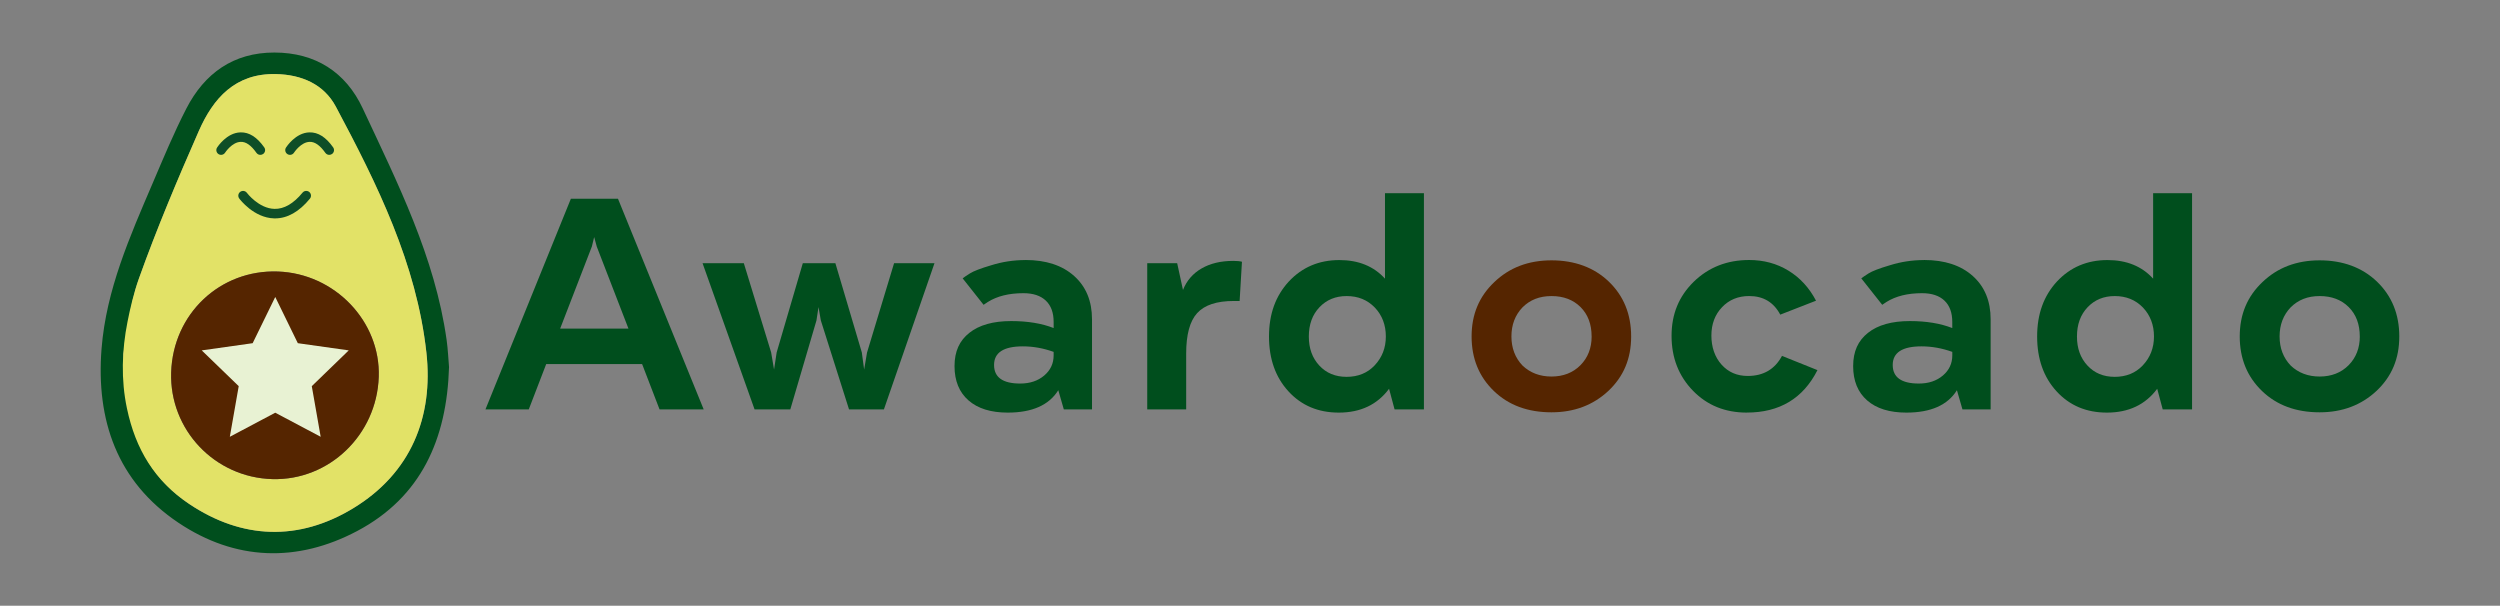
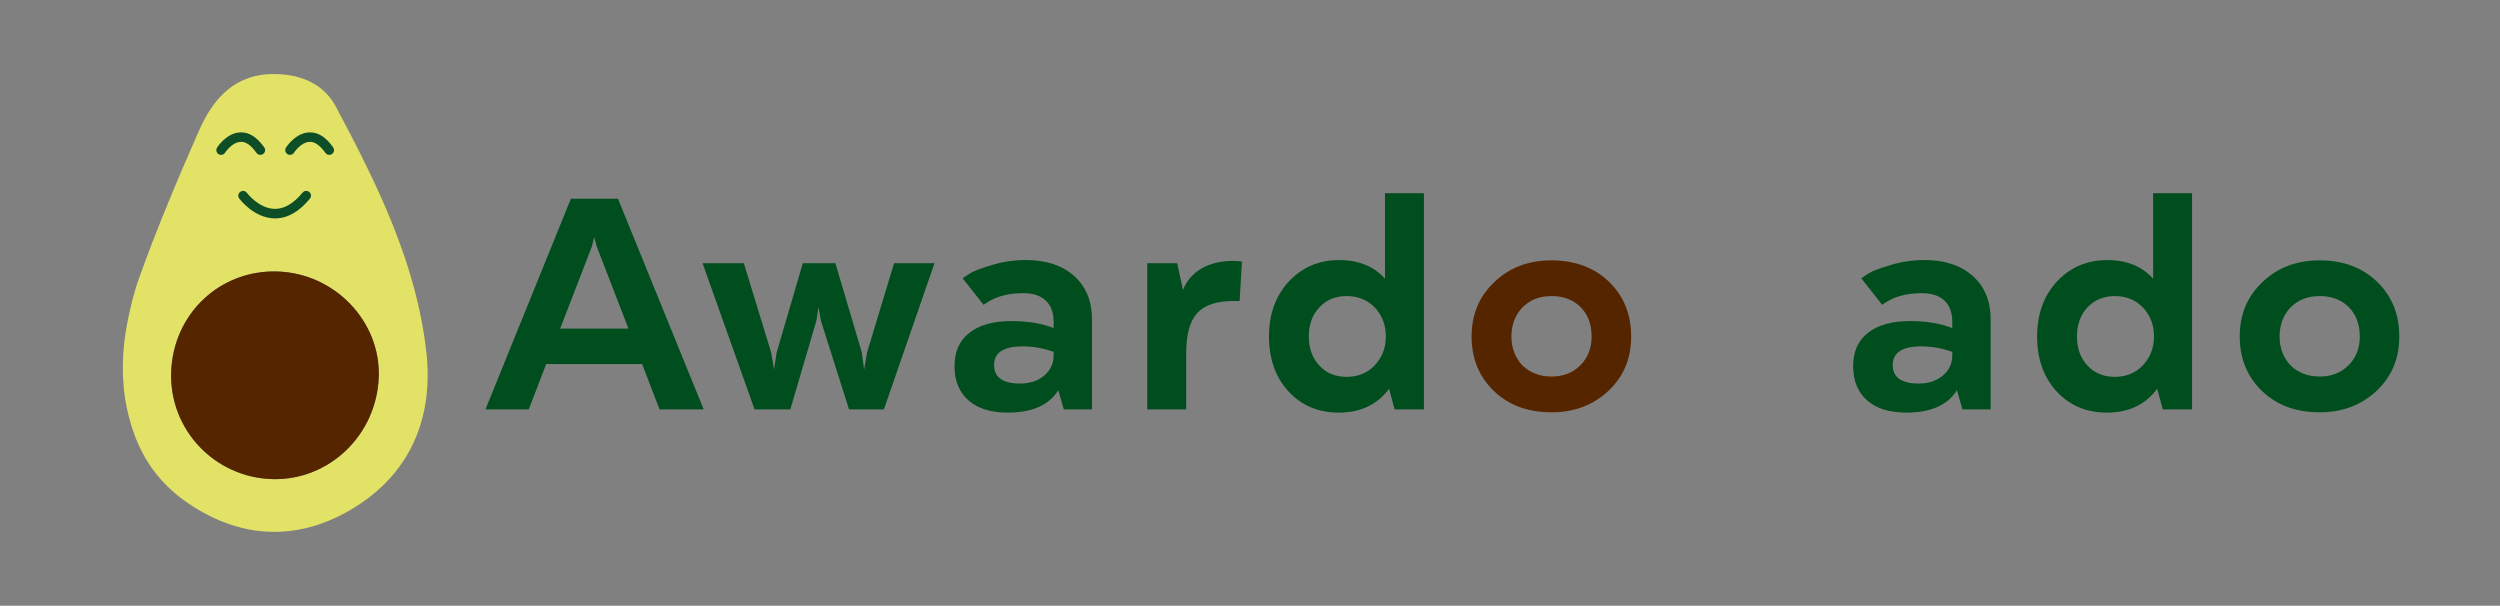
<svg xmlns="http://www.w3.org/2000/svg" id="Layer_1" version="1.1" viewBox="0 0 955.95 231.63">
  <rect x="0" y="0" width="955.95" height="231.63" fill="#808080" stroke="none" />
  <defs>
    <style>
      .st0 {
        fill: #552500;
      }

      .st1 {
        fill: #0e4e27;
      }

      .st2 {
        fill: #e8f2d3;
      }

      .st3 {
        fill: #004e1d;
      }

      .st4 {
        fill: #e2e267;
      }
    </style>
  </defs>
  <g>
-     <path class="st3" d="M171.7,140.35c-.82,27.46-10.59,49.7-35.1,62.69-22.98,12.18-46.62,11.41-68.35-3.14-23.47-15.72-31.59-39.24-29.41-66.64,1.79-22.47,10.82-42.83,19.54-63.21,4.1-9.58,8.09-19.24,12.85-28.49,6.97-13.54,18.02-21.49,33.71-21.47,15.63.02,27.27,7.47,33.75,21.34,13.32,28.54,27.63,56.8,32.09,88.57.51,3.61.65,7.27.92,10.34ZM47.14,135.24c.54,26.31,6.75,45.1,25.18,57.45,20.27,13.58,41.92,14.3,62.72,1.67,22.05-13.4,30.75-34.83,28-59.59-3.76-33.93-18.77-64.29-34.62-94-4.57-8.56-13.07-12.25-22.98-12.45-15.5-.32-23.91,9.25-29.41,21.76-8.18,18.6-16.09,37.36-22.93,56.48-3.82,10.67-4.47,22.03-5.96,28.69Z" />
    <path class="st4" d="M48.53,156.11c-2.29-10.89-1.95-22.18.23-33.09,1.03-5.19,2.37-10.94,4.34-16.46,6.84-19.12,14.75-37.88,22.93-56.48,5.5-12.51,13.91-22.08,29.41-21.76,9.91.2,18.41,3.89,22.98,12.45,15.85,29.7,30.86,60.07,34.62,94,2.75,24.76-5.95,46.19-28,59.59-20.8,12.64-42.45,11.91-62.72-1.67-13.17-8.82-20.49-20.84-23.79-36.58ZM106.27,103.82c-22.15-.79-40.12,16.19-40.83,38.57-.69,21.93,16.65,40.21,38.71,40.81,21.71.59,39.92-16.9,40.67-39.08.73-21.22-16.79-39.53-38.56-40.3Z" />
    <path class="st0" d="M106.27,103.82c21.77.77,39.29,19.08,38.56,40.3-.76,22.17-18.97,39.67-40.67,39.08-22.06-.6-39.4-18.88-38.71-40.81.7-22.38,18.68-39.36,40.83-38.57Z" />
-     <polygon class="st2" points="105.25 113.56 113.88 131.23 133.35 133.98 119.22 147.66 122.62 167.02 105.25 157.81 87.88 167.02 91.28 147.66 77.14 133.98 96.61 131.23 105.25 113.56" />
    <g>
      <path class="st1" d="M125.9,59.22c-.57,0-1.13-.27-1.49-.77-2-2.83-4.02-4.29-6.01-4.2-3.33.07-5.96,4.09-5.98,4.13-.54.84-1.67,1.09-2.51.55-.84-.54-1.09-1.66-.55-2.51.15-.23,3.67-5.68,8.95-5.8,3.36-.1,6.33,1.85,9.08,5.73.58.82.39,1.95-.43,2.53-.32.23-.69.33-1.05.33Z" />
      <path class="st1" d="M105.19,83.51c-.11,0-.23,0-.34,0-7.8-.2-13.14-7.3-13.37-7.61-.6-.81-.43-1.94.38-2.54.81-.59,1.94-.43,2.54.37.04.06,4.54,6,10.56,6.14,3.66.09,7.27-2,10.73-6.21.64-.77,1.78-.89,2.56-.25.78.64.89,1.78.25,2.56-4.11,5-8.59,7.54-13.31,7.54Z" />
      <path class="st1" d="M99.55,59.22c-.57,0-1.13-.27-1.49-.77-2-2.83-3.97-4.29-6.01-4.2-3.33.07-5.96,4.09-5.98,4.13-.54.84-1.67,1.09-2.51.55-.84-.54-1.09-1.66-.55-2.51.15-.23,3.67-5.68,8.95-5.8,3.36-.1,6.33,1.85,9.08,5.73.58.82.39,1.95-.43,2.53-.32.23-.69.33-1.05.33Z" />
    </g>
  </g>
  <g>
    <path class="st3" d="M269.09,156.55h-16.89l-6.67-17.34h-36.67l-6.67,17.34h-16.56l32.67-80.57h18l32.78,80.57ZM226.3,94.31l-12.11,31.34h26.12l-12.11-31.34-1-3.67-.89,3.67Z" />
    <path class="st3" d="M331.55,134.76l10.33-34.12h15.45l-19.34,55.9h-13.34l-10.78-34.01-.89-5.11-.78,5.11-10,34.01h-13.67l-19.89-55.9h15.78l10.45,34.12,1.11,6.56,1-6.56,10-34.12h12.45l10.11,34.12.89,6.56,1.11-6.56Z" />
    <path class="st3" d="M392.12,99.42c7.85,0,14.06,2.04,18.61,6.11,4.56,4.08,6.83,9.6,6.83,16.56v34.45h-10.78l-2.11-7.33c-3.56,5.71-10,8.56-19.34,8.56-6.45,0-11.45-1.56-15-4.67s-5.34-7.48-5.34-13.11,1.89-9.72,5.67-12.72c3.78-3,9.11-4.5,16-4.5,6.3,0,11.71.89,16.23,2.67v-2.33c0-3.56-1-6.28-3-8.17-2-1.89-4.85-2.83-8.56-2.83-5.48,0-10,1.11-13.56,3.33l-1.67,1.11-8-10.11c.45-.37,1.37-1,2.78-1.89,1.41-.89,4.11-1.93,8.11-3.11,4.22-1.33,8.59-2,13.11-2ZM390.11,146.66c3.7,0,6.76-1.02,9.17-3.06,2.41-2.04,3.61-4.61,3.61-7.72v-1.33c-3.93-1.41-7.85-2.11-11.78-2.11-7.33,0-11,2.37-11,7.11s3.33,7.11,10,7.11Z" />
    <path class="st3" d="M453.57,156.55h-14.89v-55.9h11.45l2.22,10.22c1.41-3.56,3.78-6.3,7.11-8.22,3.33-1.93,7.37-2.89,12.11-2.89,1.48,0,2.59.11,3.33.33l-.89,15h-2.22c-6.52,0-11.19,1.54-14,4.61-2.82,3.08-4.22,8.24-4.22,15.5v21.34Z" />
    <path class="st3" d="M529.59,106.54v-32.67h14.89v82.68h-11.22l-2.11-7.89c-4.52,6.08-10.93,9.11-19.23,9.11-7.85,0-14.26-2.7-19.23-8.11-4.97-5.41-7.45-12.41-7.45-21s2.52-15.52,7.56-21c5.11-5.48,11.56-8.22,19.34-8.22,7.33,0,13.15,2.37,17.45,7.11ZM514.92,113.21c-4.22,0-7.69,1.43-10.39,4.28-2.71,2.85-4.06,6.58-4.06,11.17s1.33,8.22,4,11.11c2.67,2.89,6.15,4.33,10.45,4.33s7.93-1.44,10.67-4.33c2.89-3.04,4.33-6.74,4.33-11.11s-1.41-8.13-4.22-11.06c-2.82-2.93-6.41-4.39-10.78-4.39Z" />
    <path class="st0" d="M593.27,157.66c-9.04,0-16.37-2.7-22-8.11-5.71-5.48-8.56-12.45-8.56-20.89s2.89-15.3,8.67-20.78c5.78-5.56,13.08-8.33,21.89-8.33s16.26,2.71,21.89,8.11c5.7,5.48,8.56,12.48,8.56,21s-2.89,15.3-8.67,20.78c-5.85,5.48-13.11,8.22-21.78,8.22ZM608.6,128.65c0-4.67-1.41-8.41-4.22-11.22-2.82-2.81-6.52-4.22-11.11-4.22s-8.22,1.44-11.11,4.33c-2.82,2.96-4.22,6.67-4.22,11.11s1.41,8.15,4.22,11.11c2.96,2.82,6.67,4.22,11.11,4.22s8.2-1.44,11.06-4.33c2.85-2.89,4.28-6.56,4.28-11Z" />
-     <path class="st3" d="M667.95,157.77c-8.3,0-15.15-2.78-20.56-8.33-5.48-5.63-8.22-12.63-8.22-21.01s2.81-15.11,8.45-20.67c5.7-5.56,12.78-8.34,21.23-8.34,5.56,0,10.56,1.35,15,4.06,4.44,2.71,7.96,6.54,10.56,11.5l-13.67,5.33c-2.52-4.74-6.48-7.11-11.89-7.11-4.22,0-7.69,1.43-10.39,4.28-2.71,2.85-4.06,6.46-4.06,10.84s1.3,8.22,3.89,11.11c2.59,2.89,5.93,4.33,10,4.33,6,0,10.37-2.56,13.11-7.67l13.56,5.44c-5.48,10.82-14.49,16.23-27.01,16.23Z" />
    <path class="st3" d="M735.74,99.42c7.85,0,14.06,2.04,18.61,6.11,4.56,4.08,6.83,9.6,6.83,16.56v34.45h-10.78l-2.11-7.33c-3.56,5.71-10,8.56-19.34,8.56-6.45,0-11.45-1.56-15-4.67s-5.34-7.48-5.34-13.11,1.89-9.72,5.67-12.72c3.78-3,9.11-4.5,16-4.5,6.3,0,11.71.89,16.23,2.67v-2.33c0-3.56-1-6.28-3-8.17-2-1.89-4.85-2.83-8.56-2.83-5.48,0-10,1.11-13.56,3.33l-1.67,1.11-8-10.11c.45-.37,1.37-1,2.78-1.89,1.41-.89,4.11-1.93,8.11-3.11,4.22-1.33,8.59-2,13.11-2ZM733.74,146.66c3.7,0,6.76-1.02,9.17-3.06,2.41-2.04,3.61-4.61,3.61-7.72v-1.33c-3.93-1.41-7.85-2.11-11.78-2.11-7.33,0-11,2.37-11,7.11s3.33,7.11,10,7.11Z" />
    <path class="st3" d="M823.31,106.54v-32.67h14.89v82.68h-11.22l-2.11-7.89c-4.52,6.08-10.93,9.11-19.23,9.11-7.85,0-14.26-2.7-19.23-8.11-4.97-5.41-7.45-12.41-7.45-21s2.52-15.52,7.56-21c5.11-5.48,11.56-8.22,19.34-8.22,7.33,0,13.15,2.37,17.45,7.11ZM808.64,113.21c-4.22,0-7.69,1.43-10.39,4.28-2.71,2.85-4.06,6.58-4.06,11.17s1.33,8.22,4,11.11c2.67,2.89,6.15,4.33,10.45,4.33s7.93-1.44,10.67-4.33c2.89-3.04,4.33-6.74,4.33-11.11s-1.41-8.13-4.22-11.06c-2.82-2.93-6.41-4.39-10.78-4.39Z" />
    <path class="st3" d="M886.99,157.66c-9.04,0-16.37-2.7-22-8.11-5.71-5.48-8.56-12.45-8.56-20.89s2.89-15.3,8.67-20.78c5.78-5.56,13.08-8.33,21.89-8.33s16.26,2.71,21.89,8.11c5.7,5.48,8.56,12.48,8.56,21s-2.89,15.3-8.67,20.78c-5.85,5.48-13.11,8.22-21.78,8.22ZM902.33,128.65c0-4.67-1.41-8.41-4.22-11.22-2.82-2.81-6.52-4.22-11.11-4.22s-8.22,1.44-11.11,4.33c-2.82,2.96-4.22,6.67-4.22,11.11s1.41,8.15,4.22,11.11c2.96,2.82,6.67,4.22,11.11,4.22s8.2-1.44,11.06-4.33c2.85-2.89,4.28-6.56,4.28-11Z" />
  </g>
</svg>